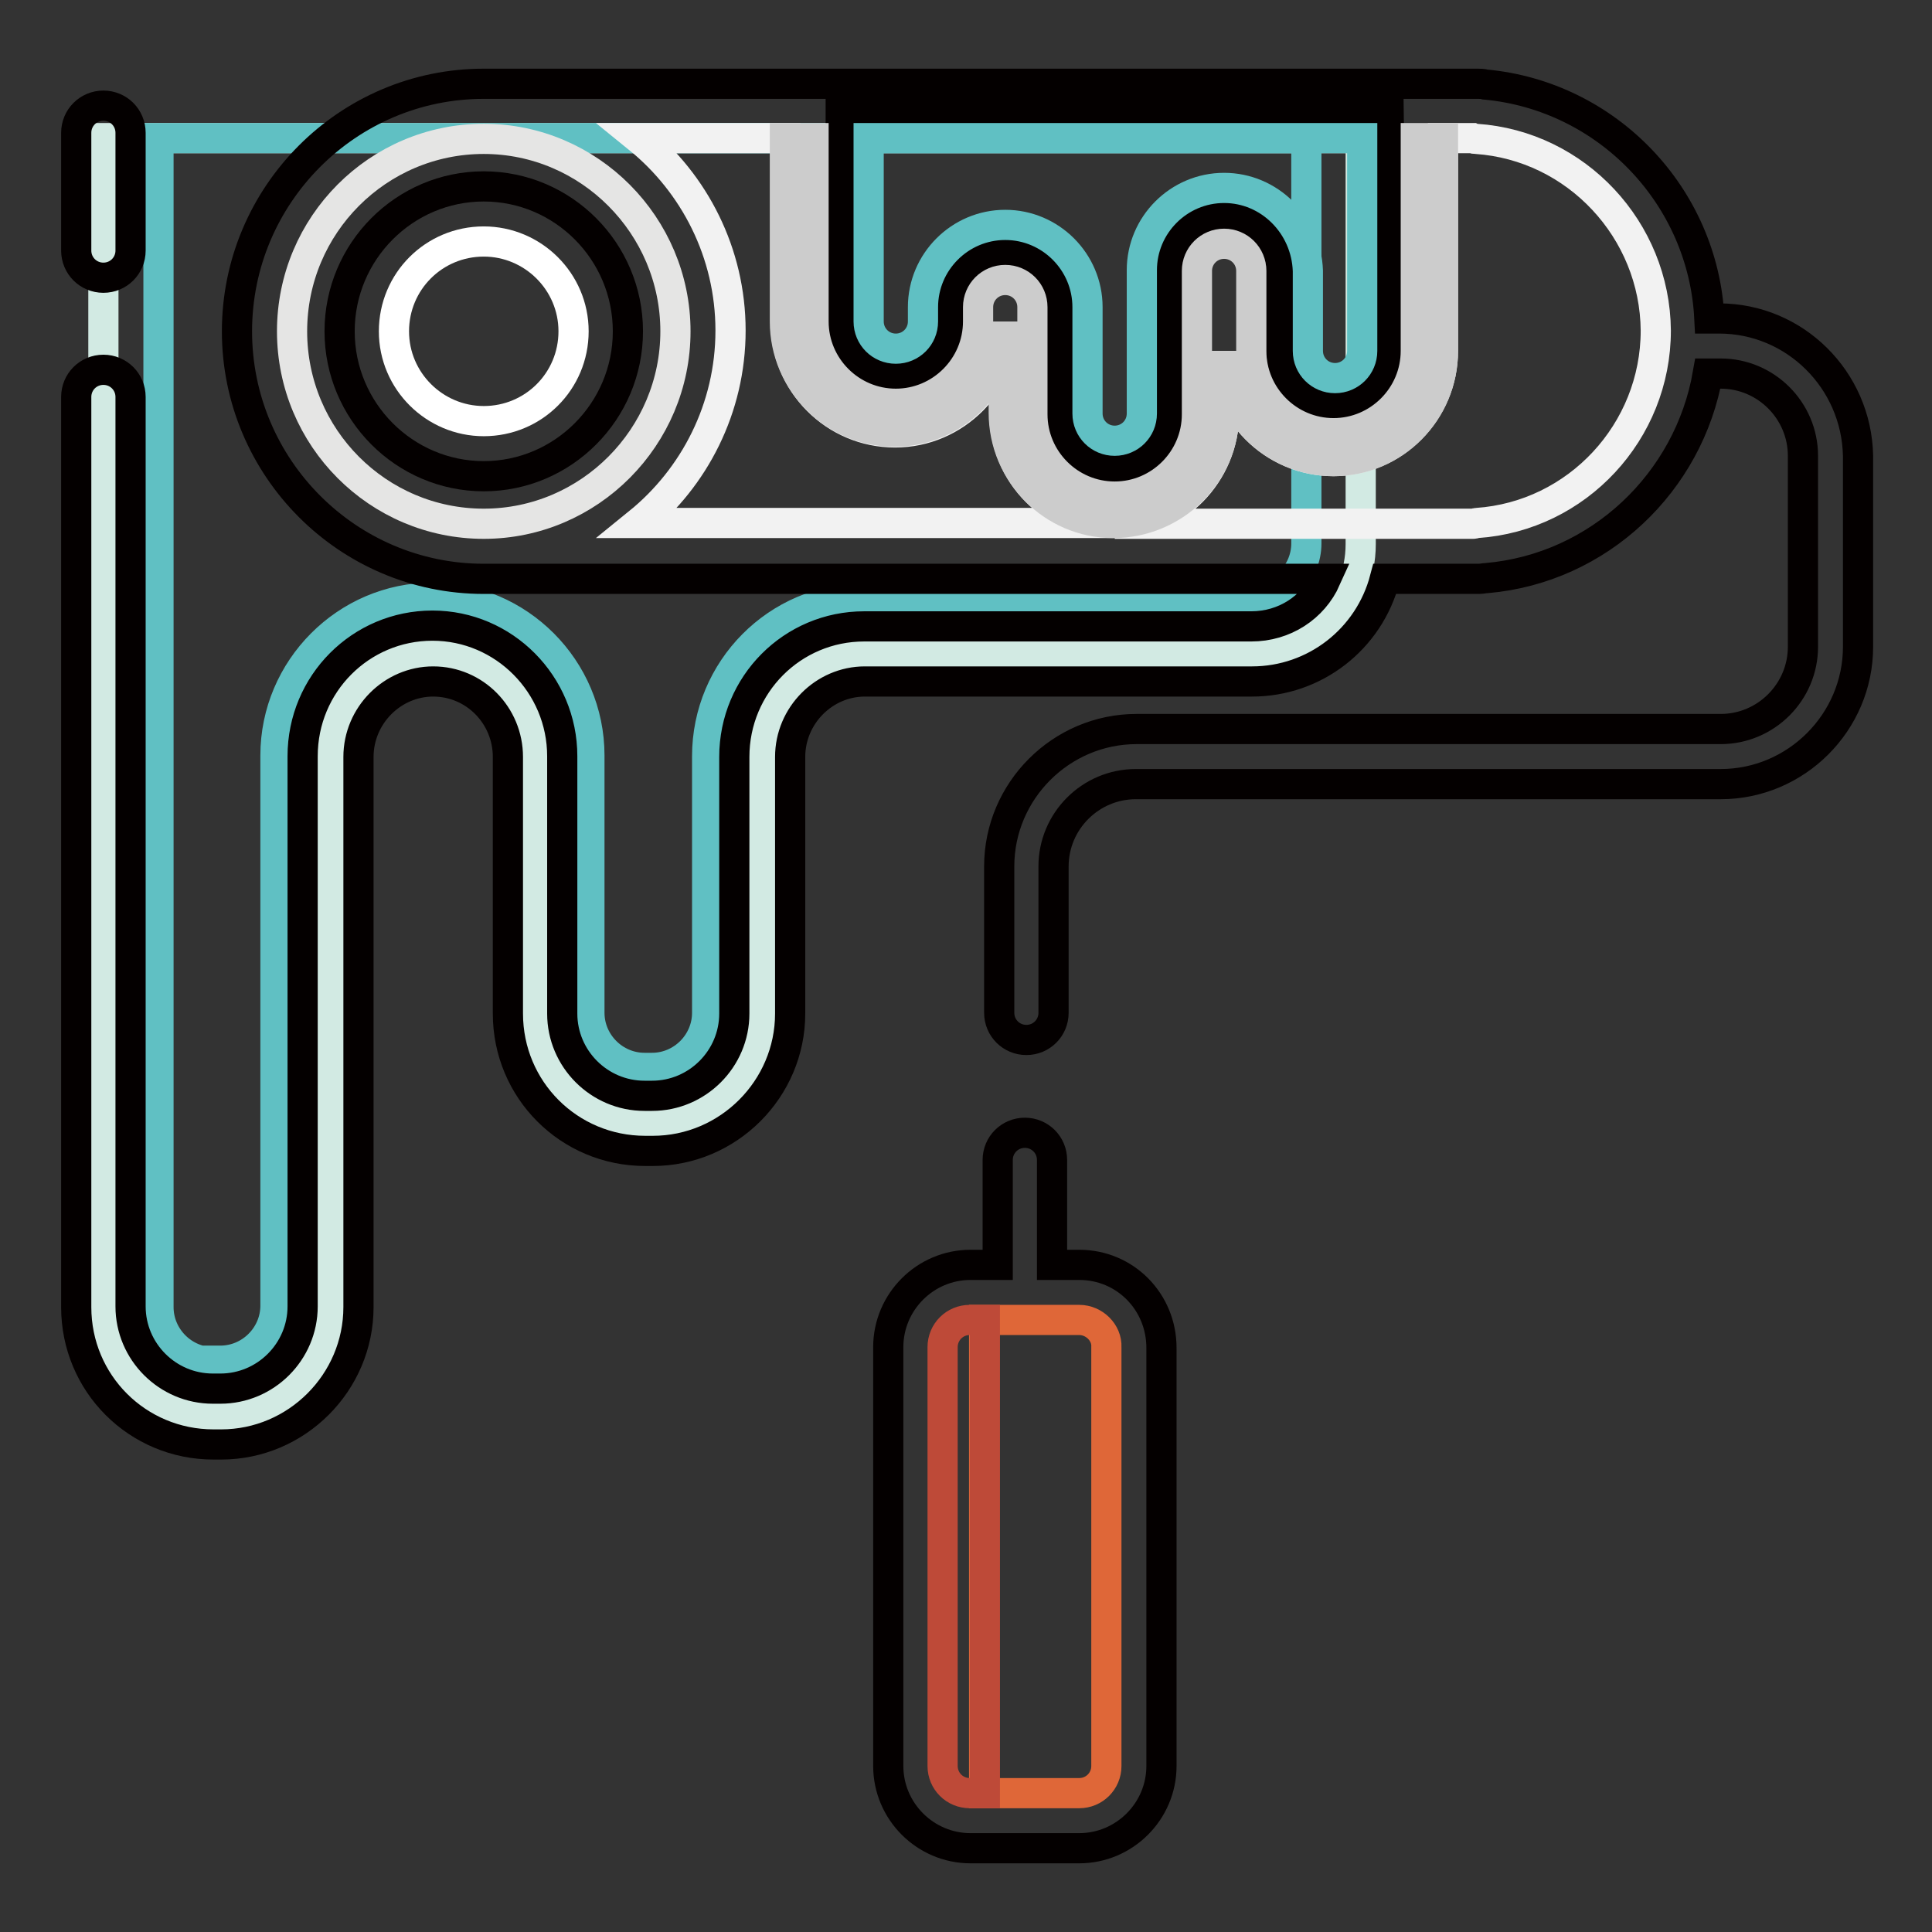
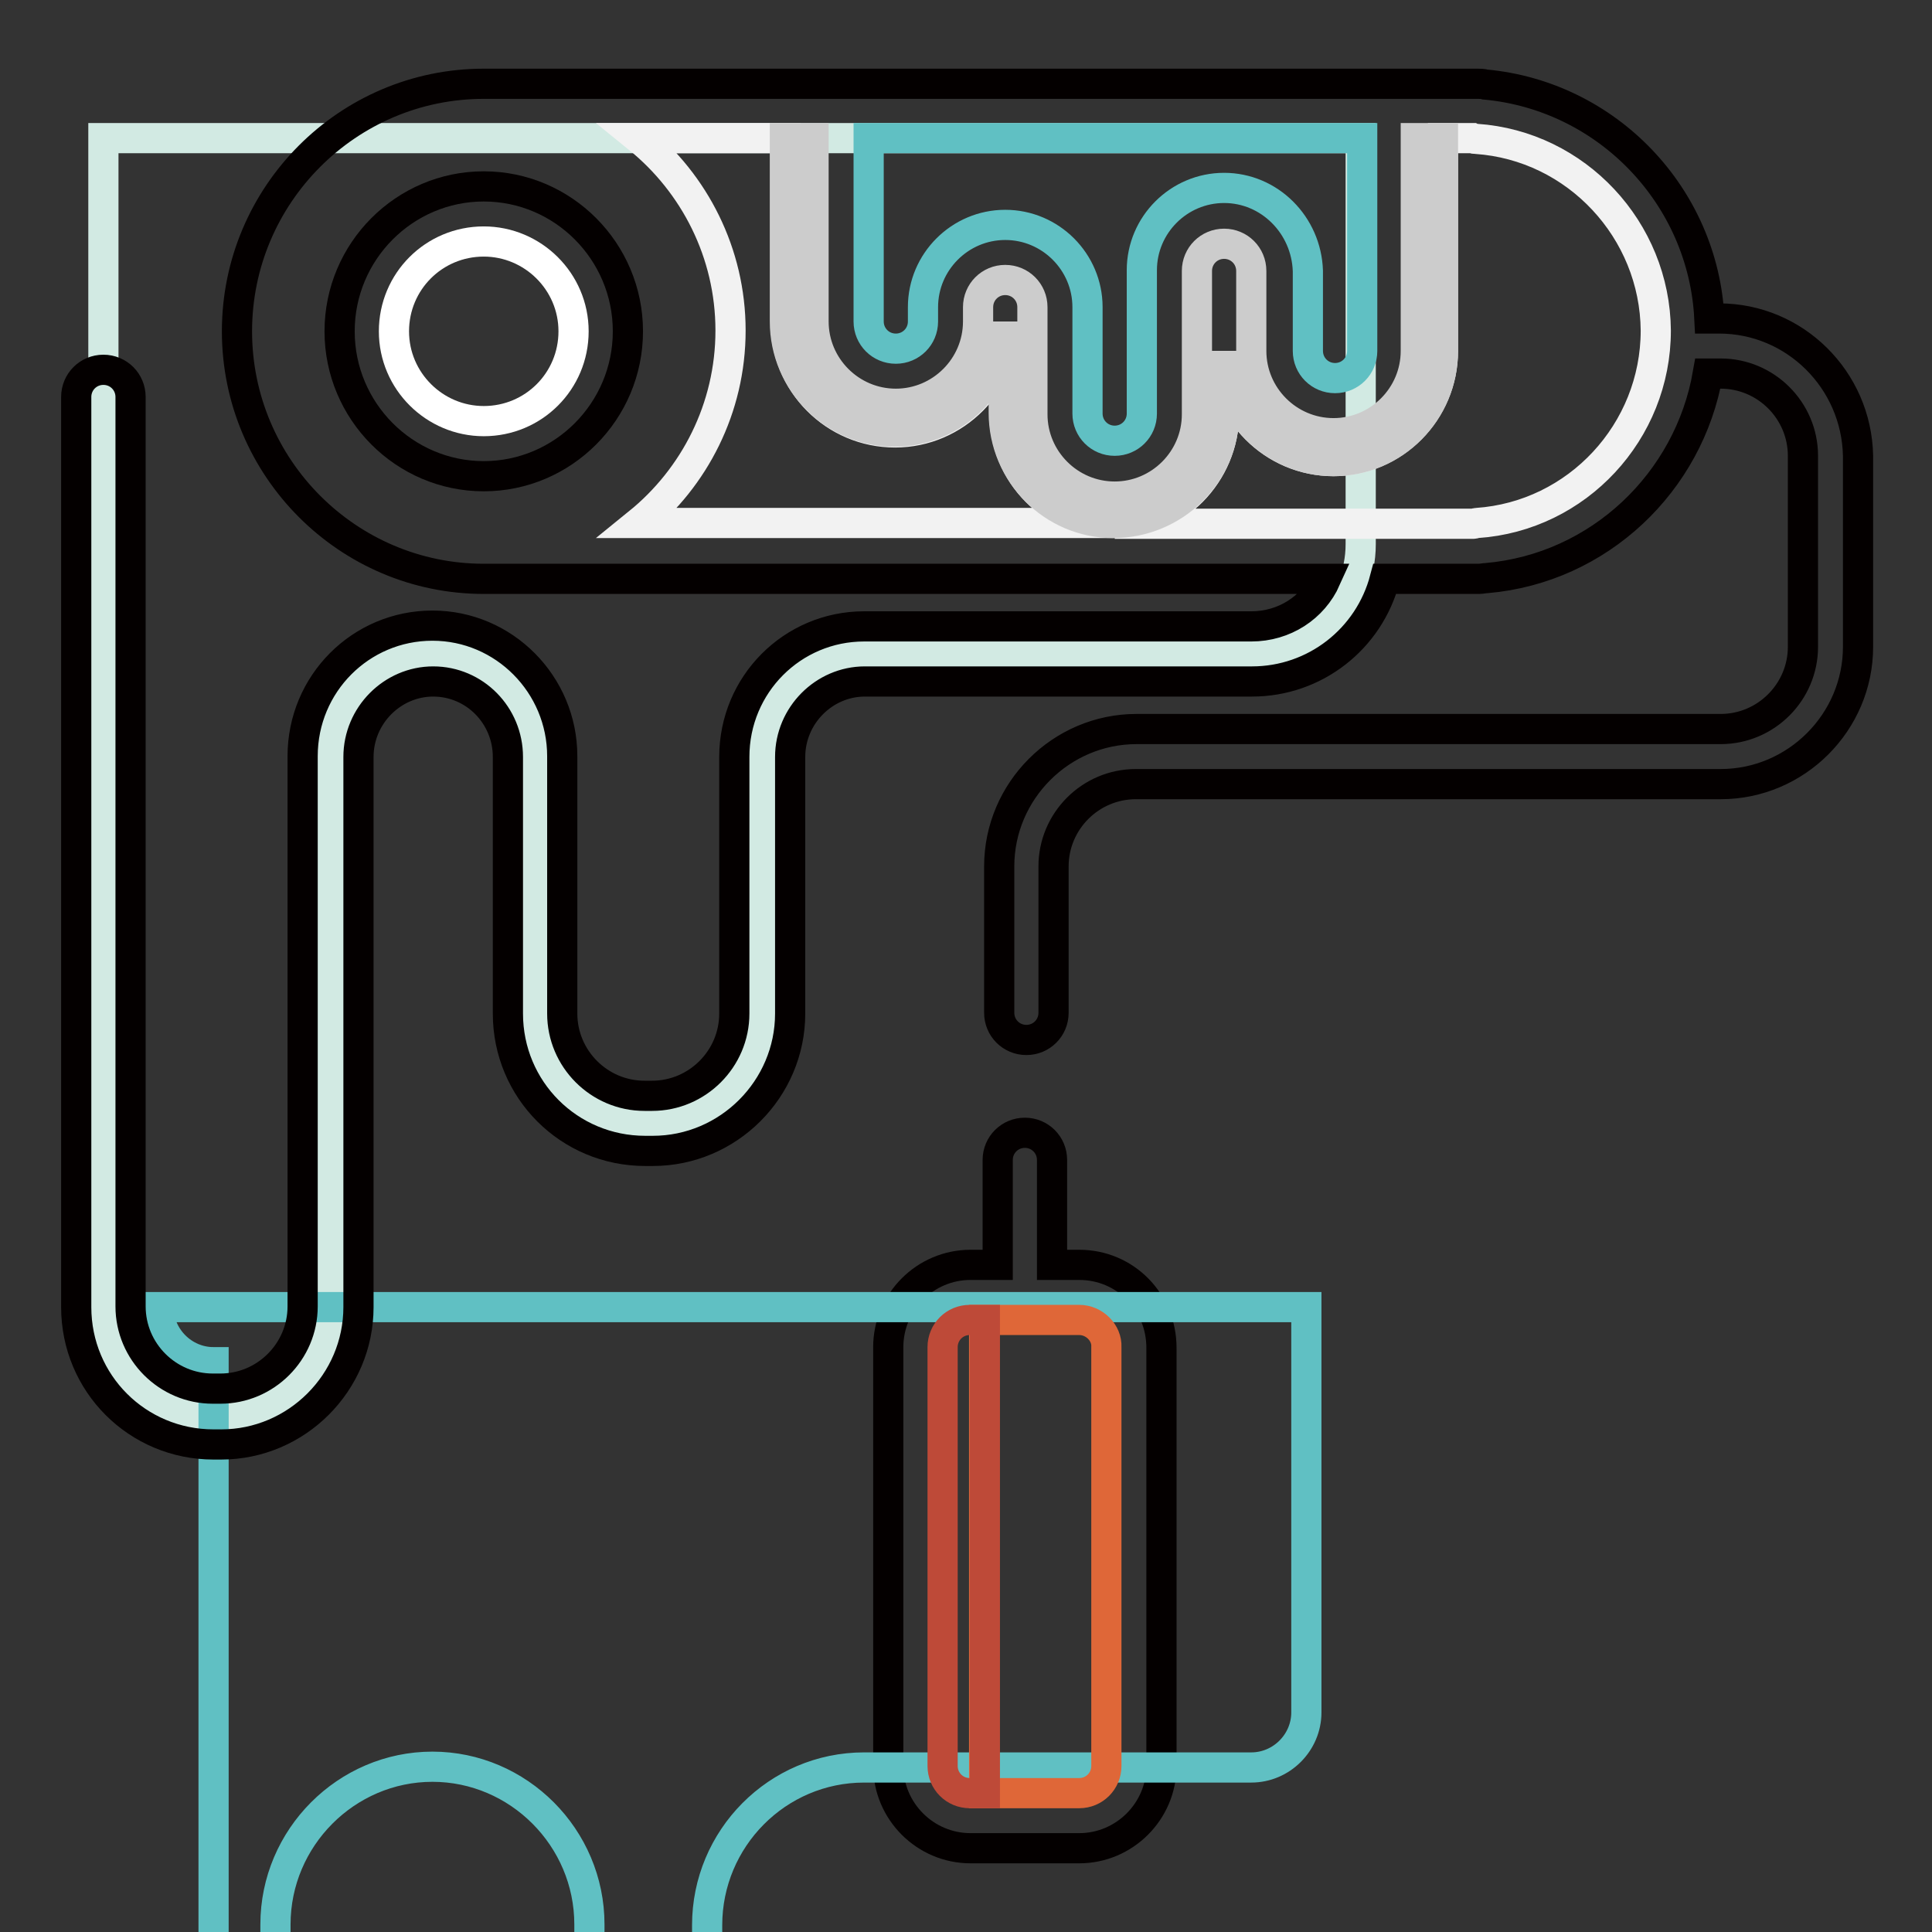
<svg xmlns="http://www.w3.org/2000/svg" version="1.1" x="0px" y="0px" viewBox="0 0 256 256" enable-background="new 0 0 256 256" xml:space="preserve">
  <rect x="0" y="0" width="256" height="256" fill="#333333" stroke="none" />
  <g>
    <path stroke-width="4" fill-opacity="0" stroke="#040000" d="M143,167.6h-3.6v-13.9c0-2-1.6-3.6-3.6-3.6s-3.6,1.6-3.6,3.6v13.9h-3.6c-6,0-10.9,4.9-10.9,10.9V234 c0,6,4.9,10.9,10.9,10.9H143c6,0,10.9-4.9,10.9-10.9v-55.4C153.9,172.5,149.1,167.6,143,167.6L143,167.6z" />
    <path stroke-width="4" fill-opacity="0" stroke="#d2eae3" d="M13.7,173.2c0,8.1,6.5,14.6,14.5,14.6h1c8,0,14.5-6.5,14.5-14.6v-72.9c0-7.5,6.1-13.6,13.6-13.6 c7.5,0,13.6,6.1,13.6,13.6v34c0,8.1,6.5,14.6,14.5,14.6h1c8,0,14.5-6.5,14.5-14.6v-34c0-7.5,6.1-13.6,13.6-13.6h51.3 c8,0,14.5-6.5,14.5-14.6V18.3H13.7V173.2z" />
-     <path stroke-width="4" fill-opacity="0" stroke="#60c0c3" d="M28.3,180.5c-4,0-7.3-3.3-7.3-7.3V18.3h152.1v53.7c0,4-3.3,7.3-7.3,7.3h-51.3c-11.5,0-20.8,9.4-20.8,20.9 v34c0,4-3.3,7.3-7.3,7.3h-1c-4,0-7.3-3.3-7.3-7.3v-34.1c0-11.5-9.4-20.9-20.8-20.9s-20.8,9.4-20.8,20.9v72.9c0,4-3.3,7.3-7.3,7.3 H28.3L28.3,180.5z" />
+     <path stroke-width="4" fill-opacity="0" stroke="#60c0c3" d="M28.3,180.5c-4,0-7.3-3.3-7.3-7.3h152.1v53.7c0,4-3.3,7.3-7.3,7.3h-51.3c-11.5,0-20.8,9.4-20.8,20.9 v34c0,4-3.3,7.3-7.3,7.3h-1c-4,0-7.3-3.3-7.3-7.3v-34.1c0-11.5-9.4-20.9-20.8-20.9s-20.8,9.4-20.8,20.9v72.9c0,4-3.3,7.3-7.3,7.3 H28.3L28.3,180.5z" />
    <path stroke-width="4" fill-opacity="0" stroke="#040000" d="M227.8,42.2h-1.3c-0.8-16.2-13.5-29.5-29.7-31c-0.3-0.1-0.7-0.1-1-0.1H64.1c-18,0-32.7,14.7-32.7,32.8 c0,18.1,14.7,32.8,32.7,32.8h111.6c-1.7,3.8-5.5,6.3-9.9,6.3h-51.3c-9.5,0-17.2,7.7-17.2,17.3v34c0,6-4.9,10.9-10.9,10.9h-1 c-6,0-10.9-4.9-10.9-10.9v-34.1c0-9.5-7.7-17.3-17.2-17.3s-17.2,7.7-17.2,17.3v72.9c0,6-4.9,10.9-10.9,10.9h-1 c-6,0-10.9-4.9-10.9-10.9V52.6c0-2-1.6-3.6-3.6-3.6c-2,0-3.6,1.6-3.6,3.6v120.6c0,10.1,8.1,18.2,18.2,18.2h1 c10,0,18.2-8.2,18.2-18.2v-72.9c0-5.5,4.5-10,9.9-10c5.5,0,9.9,4.5,9.9,10v34c0,10.1,8.1,18.2,18.2,18.2h1c10,0,18.2-8.2,18.2-18.2 v-34c0-5.5,4.5-10,9.9-10h51.3c8.3,0,15.5-5.6,17.6-13.6h12.5c0.3,0,0.7-0.1,1-0.1c14.9-1.3,26.8-12.7,29.3-27.1h1.7 c6,0,10.9,4.9,10.9,10.9v25.3c0,6-4.9,10.9-10.9,10.9h-77.4c-10,0-18.2,8.2-18.2,18.2v19.4c0,2,1.6,3.6,3.6,3.6s3.6-1.6,3.6-3.6 v-19.4c0-6,4.9-10.9,10.9-10.9h77.5c10,0,18.2-8.2,18.2-18.2V60.4C246,50.3,237.8,42.2,227.8,42.2L227.8,42.2z" />
-     <path stroke-width="4" fill-opacity="0" stroke="#e5e5e4" d="M38.7,43.9c0-14.1,11.4-25.5,25.4-25.5c14,0,25.4,11.5,25.4,25.5S78.1,69.4,64.1,69.4 C50.1,69.4,38.7,58,38.7,43.9z" />
    <path stroke-width="4" fill-opacity="0" stroke="#040000" d="M83.2,43.9c0-10.6-8.6-19.2-19.1-19.2S45,33.3,45,43.9s8.6,19.2,19.1,19.2S83.2,54.5,83.2,43.9z" />
    <path stroke-width="4" fill-opacity="0" stroke="#df6738" d="M143,174.9h-12.6v62.7H143c2,0,3.6-1.6,3.6-3.6v-55.5C146.7,176.6,145,174.9,143,174.9z" />
    <path stroke-width="4" fill-opacity="0" stroke="#be4a38" d="M128.5,174.9c-2,0-3.6,1.6-3.6,3.6V234c0,2,1.6,3.6,3.6,3.6h2v-62.7H128.5L128.5,174.9z" />
-     <path stroke-width="4" fill-opacity="0" stroke="#040000" d="M184,14.7h-72.6v28c0,4,3.2,7.3,7.3,7.3c4,0,7.3-3.3,7.3-7.3v-1.9c0-4,3.2-7.3,7.3-7.3c4,0,7.3,3.3,7.3,7.3 v14.1c0,4,3.2,7.3,7.3,7.3s7.3-3.3,7.3-7.3v-19c0-4,3.2-7.3,7.3-7.3c4,0,7.3,3.3,7.3,7.3v10.7c0,4,3.2,7.3,7.3,7.3 c4,0,7.3-3.3,7.3-7.3L184,14.7L184,14.7z M13.7,36.8c2,0,3.6-1.6,3.6-3.6V17.6c0-2-1.6-3.6-3.6-3.6c-2,0-3.6,1.6-3.6,3.6v15.6 C10.1,35.2,11.7,36.8,13.7,36.8z" />
    <path stroke-width="4" fill-opacity="0" stroke="#ffffff" d="M52.2,43.9c0-6.6,5.3-11.9,11.9-11.9c6.5,0,11.9,5.3,11.9,11.9s-5.3,11.9-11.9,11.9 C57.6,55.8,52.2,50.5,52.2,43.9z" />
    <path stroke-width="4" fill-opacity="0" stroke="#60c0c3" d="M162.2,24.9c-6,0-10.9,4.9-10.9,10.9v19c0,2-1.6,3.6-3.6,3.6s-3.6-1.6-3.6-3.6V40.7c0-6-4.9-10.9-10.9-10.9 c-6,0-10.9,4.9-10.9,10.9v1.9c0,2-1.6,3.6-3.6,3.6s-3.6-1.6-3.6-3.6V18.3h65.4v28.2c0,2-1.6,3.6-3.6,3.6c-2,0-3.6-1.6-3.6-3.6V35.9 C173.1,29.8,168.2,24.9,162.2,24.9L162.2,24.9z" />
    <path stroke-width="4" fill-opacity="0" stroke="#f2f2f2" d="M133.1,54.8V42.7c0,8-6.5,14.6-14.5,14.6c-8,0-14.5-6.5-14.5-14.6V18.3H84.6c7.4,6,12.2,15.2,12.2,25.5 c0,10.3-4.8,19.5-12.2,25.5h63C139.6,69.4,133.1,62.9,133.1,54.8z M195.6,18.4c-0.2,0-0.3,0-0.5-0.1h-3.9v28.2 c0,8-6.5,14.6-14.5,14.6c-8,0-14.5-6.5-14.5-14.6v8.3c0,8-6.5,14.6-14.5,14.6h47.5c0.2,0,0.3-0.1,0.5-0.1 c13.3-0.9,23.7-12.1,23.7-25.5C219.3,30.5,208.9,19.3,195.6,18.4L195.6,18.4z" />
    <path stroke-width="4" fill-opacity="0" stroke="#cccccc" d="M162.2,54.8v-8.3c0,8,6.5,14.6,14.5,14.6c8,0,14.5-6.5,14.5-14.6V18.3h-3.6v28.2c0,6-4.9,10.9-10.9,10.9 c-6,0-10.9-4.9-10.9-10.9V35.9c0-2-1.6-3.6-3.6-3.6s-3.6,1.6-3.6,3.6v19c0,6-4.9,10.9-10.9,10.9c-6,0-10.9-4.9-10.9-10.9V40.7 c0-2-1.6-3.6-3.6-3.6c-2,0-3.6,1.6-3.6,3.6v1.9c0,6-4.9,10.9-10.9,10.9c-6,0-10.9-4.9-10.9-10.9V18.3H104v24.3 c0,8,6.5,14.6,14.5,14.6c8,0,14.5-6.5,14.5-14.6v12.1c0,8,6.5,14.6,14.5,14.6S162.2,62.9,162.2,54.8L162.2,54.8z" />
  </g>
</svg>